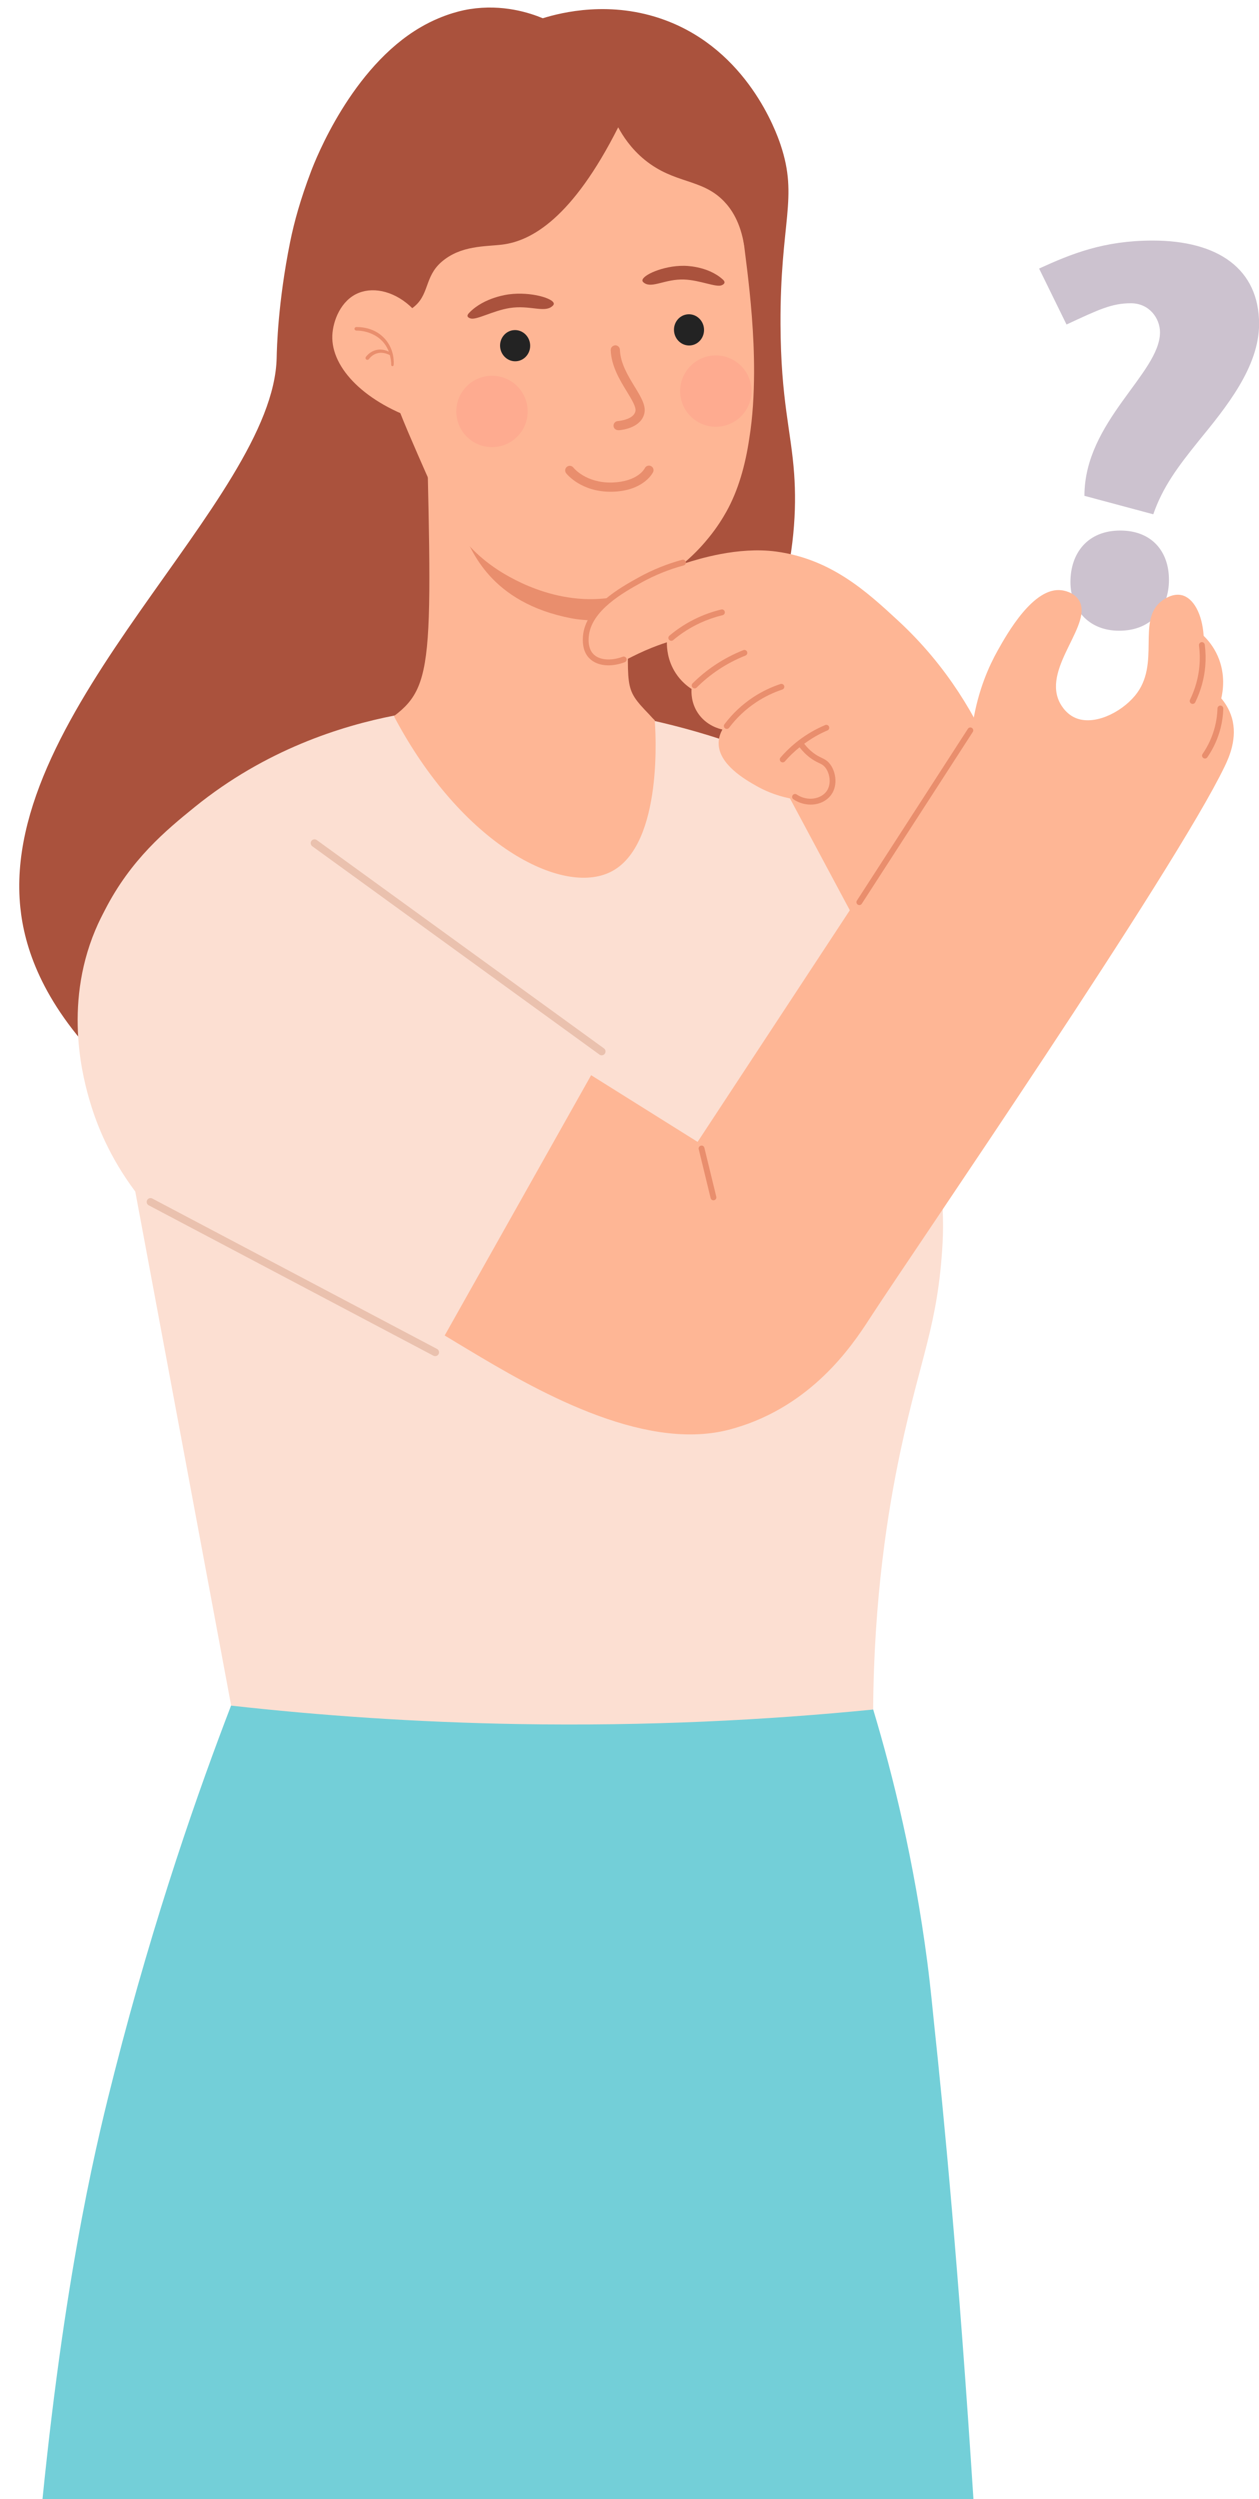
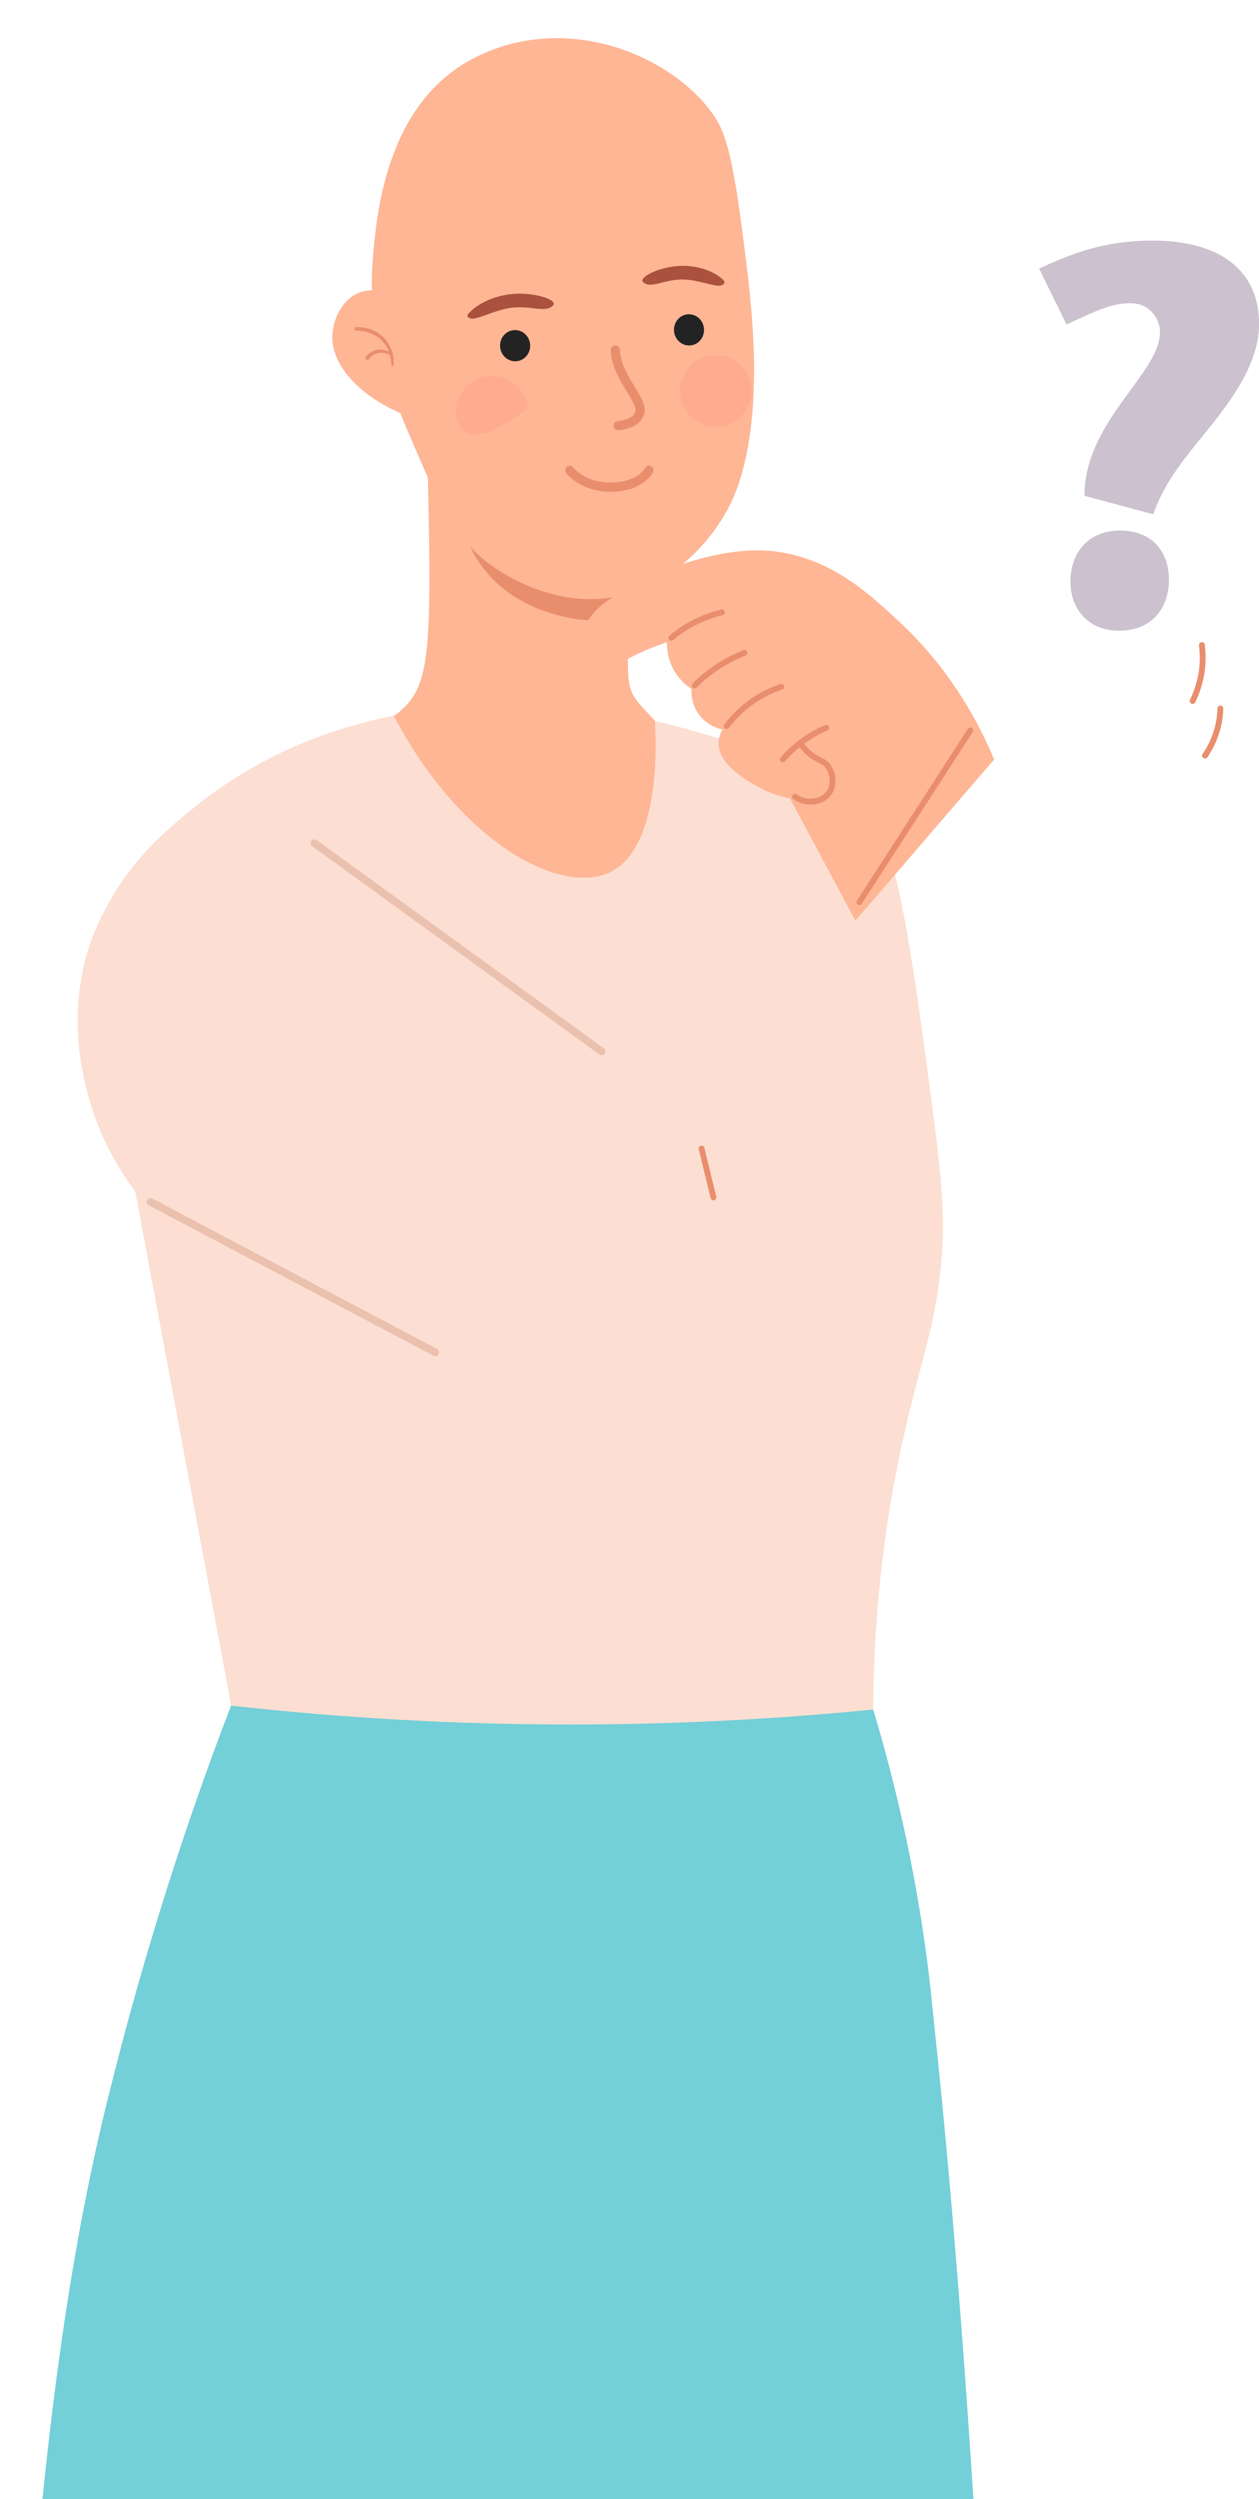
<svg xmlns="http://www.w3.org/2000/svg" height="1623.1" preserveAspectRatio="xMidYMid meet" version="1.0" viewBox="-12.5 -4.9 817.7 1623.1" width="817.7" zoomAndPan="magnify">
  <defs>
    <clipPath id="a">
      <path d="M 15 1102 L 620 1102 L 620 1618.262 L 15 1618.262 Z M 15 1102" />
    </clipPath>
    <clipPath id="b">
      <path d="M 662 151 L 805.25 151 L 805.25 405 L 662 405 Z M 662 151" />
    </clipPath>
  </defs>
  <g>
    <g clip-path="url(#a)" id="change1_1">
      <path d="M 619.742 1618.262 L 15.086 1618.262 C 30.688 1463.25 51.902 1380.051 61.785 1341.148 C 88.043 1238.039 117.219 1155.719 137.652 1102.578 C 276.652 1103.461 415.594 1104.289 554.586 1105.18 C 567.645 1148.648 581.211 1203.93 589.742 1269.129 C 592.086 1287.23 593.328 1301.371 594.211 1309.641 C 600.453 1367.93 610.07 1467.93 619.742 1618.262" fill="#73cfd8" />
    </g>
    <g id="change2_1">
-       <path d="M 340.02 6.949 C 331.551 3.43 314.062 -2.359 292.582 1.02 C 289.621 1.488 276.27 3.711 260.711 12.77 C 215.828 38.898 192.461 98.641 189.531 106.359 C 182.688 124.398 178.578 139.121 175.926 152.281 C 168.008 191.578 167.316 221.289 167.188 227.449 C 165.199 320.07 -12.496 455.422 0.699 584.449 C 3.266 609.488 14.129 645.117 53.906 685.711 C 181.484 626.207 309.066 566.711 436.648 507.211 C 496.891 417.148 506.555 349.371 503.297 302.949 C 501.32 274.789 494.641 255.129 494.43 205.711 C 494.148 138.82 506.176 123.969 494.43 89 C 491.582 80.531 472.914 27.93 419.398 8.148 C 384.18 -4.859 352.301 3.148 340.02 6.949" fill="#aa523d" />
-     </g>
+       </g>
    <g id="change3_1">
      <path d="M 544.352 514.871 C 528.539 501.602 508.137 494.199 472.566 481.07 C 449.824 472.672 428.633 466.859 410.047 462.75 C 347.617 461.898 306.262 460.648 243.812 459.781 C 209.16 466.531 159.984 481.941 113.98 519.219 C 95.184 534.449 72.516 553.219 55.625 586.16 C 54.016 589.289 51.801 593.422 49.391 599.18 C 28.293 649.457 41.98 697.445 46.184 711.449 C 50.363 725.383 58.543 746.484 75.359 768.949 C 96.117 880.242 116.879 991.527 137.637 1102.82 C 194.777 1109.191 257.191 1113.648 324.227 1114.789 C 408.219 1116.219 485.441 1112.211 554.598 1105.352 C 555.062 1033 564.133 976.227 572.238 938.004 C 585.48 875.508 596.68 856.008 599.695 802.418 C 601.285 774.234 596.465 738.719 586.82 667.688 C 570.406 546.68 560.434 528.359 544.352 514.871" fill="#fcdfd2" />
    </g>
    <g id="change4_1">
      <path d="M 243.34 460.191 C 287.207 543.469 352.559 577.34 384.297 561.27 C 418.891 543.762 413.102 467.18 412.734 462.879 C 411.801 462.051 410.57 460.691 409.055 459.012 C 391.656 440.969 395.902 443.16 395.434 385.34 C 396.012 354.738 396.59 324.129 397.172 293.531 C 358.648 259.5 320.125 225.48 281.602 191.461 L 262.688 191.461 C 267.707 417.871 272.16 438.609 243.34 460.191" fill="#feb695" />
    </g>
    <g id="change5_1">
      <path d="M 395.707 377.41 C 395.707 380 395.508 382.789 395.508 385.379 L 395.508 396.34 C 385.344 397.941 370.996 398.93 359.039 396.738 C 305.031 386.578 293.871 351.109 289.086 342.93 C 299.852 353.898 324.562 378.211 365.613 382 C 375.184 382.789 387.141 379.199 395.707 377.41" fill="#e98e6d" />
    </g>
    <g id="change4_2">
      <path d="M 394.867 380.949 C 424.871 372.441 443.562 349.512 447.973 344.078 C 453.355 337.488 457.07 331.309 459.211 327.5 C 466.941 313.711 471.59 297.281 474.148 279.84 C 476.445 265.801 477.172 251.211 477.262 237.172 C 477.348 211.629 474.816 187.641 472.859 171.051 C 465.957 114.262 461.605 86.359 452.367 72.031 C 427.125 32.719 358.012 2.031 297.121 31.891 C 237.875 60.961 231.965 135.051 229.633 163.398 C 225.508 213.512 242.066 251.648 258.82 290.23 C 273.527 324.102 284.016 347.41 310.234 364.789 C 320.047 371.301 355.129 392.23 394.867 380.949" fill="#feb695" />
    </g>
    <g id="change2_2">
-       <path d="M 389.008 77.789 C 391.949 83.25 397.262 91.609 406.281 98.949 C 425.648 114.691 443.137 110.871 457.574 125.699 C 462.484 130.75 468.359 139.32 470.793 154.371 C 472.195 146.352 473.523 134.27 472.066 119.762 C 471.059 109.672 468.277 84.289 449.875 60.07 C 436.777 42.828 422.027 34.051 413.527 29.102 C 404.594 23.871 382.688 11.441 351.664 10.461 C 344.418 10.23 312.336 9.879 279.609 30.602 C 243.762 53.27 230.344 86.48 226.23 97.16 C 207.762 144.84 221.336 187.32 225.605 199.281 C 234.539 201.059 246.246 201.699 255.195 195.27 C 266.703 187.039 262.816 175.07 274.324 165.148 C 286.848 154.359 302.602 155.32 313.664 153.961 C 332.73 151.621 359.254 136.719 389.008 77.789" fill="#aa523d" />
-     </g>
+       </g>
    <g id="change4_3">
      <path d="M 203.344 212.961 C 202.488 234.352 225.133 257.102 261.191 268.578 L 255.551 195.512 C 244.906 184.84 231.059 181.059 220.445 185.34 C 208.891 189.961 203.715 203.52 203.344 212.961" fill="#feb695" />
    </g>
    <g id="change5_2">
      <path d="M 218.867 207.512 C 225.387 207.422 232.07 209.578 236.707 214.359 C 241.43 219.012 243.621 225.738 243.172 232.148 C 243.137 232.602 242.754 232.922 242.316 232.898 C 241.906 232.871 241.582 232.512 241.582 232.07 C 241.645 229.941 241.25 227.82 240.715 225.75 C 238.492 224.57 235.898 223.949 233.492 224.34 C 230.926 224.719 228.621 226.23 227.109 228.328 C 226.691 228.859 225.941 228.98 225.379 228.578 C 224.836 228.199 224.723 227.41 225.141 226.871 C 227.023 224.328 230.023 222.531 233.195 222.18 C 235.613 221.891 237.914 222.512 240.035 223.461 C 238.957 220.629 237.297 218.051 235.117 215.98 C 230.855 211.949 224.844 209.82 218.957 209.809 C 218.336 209.809 217.738 209.301 217.738 208.66 C 217.738 208.02 218.242 207.52 218.867 207.512" fill="#e98e6d" />
    </g>
    <g id="change6_1">
      <path d="M 331.801 218.711 C 332.309 224.281 328.336 229.211 322.969 229.699 C 317.621 230.191 312.828 226.051 312.324 220.48 C 311.816 214.898 315.789 209.988 321.137 209.512 C 326.504 209.02 331.289 213.129 331.801 218.711" fill="#232323" />
    </g>
    <g id="change6_2">
      <path d="M 444.719 208.441 C 445.223 214.02 441.293 218.949 435.926 219.441 C 430.539 219.93 425.785 215.781 425.277 210.199 C 424.77 204.641 428.699 199.73 434.09 199.238 C 439.453 198.75 444.211 202.871 444.719 208.441" fill="#232323" />
    </g>
    <g id="change5_3">
      <path d="M 389.613 274.5 C 387.477 274.66 386.07 273.371 385.977 271.719 C 385.871 270.109 387.094 268.719 388.684 268.578 C 390.156 268.441 399.211 267.441 400.207 262.051 C 400.703 259.352 397.742 254.5 394.613 249.371 C 390.098 241.988 384.496 232.801 384.16 222.441 C 384.09 220.801 385.398 219.539 387.043 219.352 C 388.684 219.301 390.066 220.602 390.121 222.25 C 390.434 231.031 395.367 239.121 399.711 246.25 C 403.613 252.66 406.984 258.191 406.086 263.121 C 404.316 272.648 392.254 274.309 389.613 274.5" fill="#e98e6d" />
    </g>
    <g id="change7_1">
-       <path d="M 330.121 260.219 C 331.281 272.961 321.887 284.23 309.137 285.391 C 296.398 286.551 285.133 277.16 283.973 264.41 C 282.816 251.672 292.203 240.391 304.941 239.23 C 317.691 238.07 328.965 247.48 330.121 260.219" fill="#feab90" />
+       <path d="M 330.121 260.219 C 296.398 286.551 285.133 277.16 283.973 264.41 C 282.816 251.672 292.203 240.391 304.941 239.23 C 317.691 238.07 328.965 247.48 330.121 260.219" fill="#feab90" />
    </g>
    <g id="change7_2">
      <path d="M 475.504 247.02 C 476.656 259.75 467.246 271.02 454.516 272.18 C 441.781 273.34 430.492 263.949 429.336 251.211 C 428.176 238.469 437.586 227.18 450.32 226.02 C 463.055 224.871 474.348 234.281 475.504 247.02" fill="#feab90" />
    </g>
    <g id="change2_3">
      <path d="M 346.004 194.102 C 340.875 198.328 331.512 193.121 318.547 195.148 C 307.812 196.828 297.004 203.07 293.172 201.93 C 292.766 201.801 291.539 201.441 291.211 200.602 C 290.875 199.711 291.805 198.73 292.141 198.359 C 302 187.941 318.164 186.25 318.164 186.25 C 332.125 184.398 347.27 188.879 347.195 192.41 C 347.164 193.141 346.512 193.691 346.004 194.102" fill="#aa523d" />
    </g>
    <g id="change2_4">
      <path d="M 404.742 177.352 C 404.422 173.852 418.355 167.59 431.637 167.73 C 431.637 167.73 446.957 167.488 457.016 176.68 C 457.355 177.012 458.277 177.859 458.008 178.809 C 457.773 179.672 456.672 180.18 456.254 180.34 C 452.727 181.949 442.117 177.02 431.898 176.641 C 419.566 176.18 411.094 182.5 405.953 178.891 C 405.457 178.539 404.809 178.078 404.742 177.352" fill="#aa523d" />
    </g>
    <g id="change5_4">
      <path d="M 388.516 314.27 C 387.43 314.371 386.305 314.43 385.113 314.449 C 365.105 314.91 355.602 302.961 355.199 302.449 C 354.184 301.141 354.422 299.262 355.719 298.25 C 356.996 297.25 358.887 297.449 359.906 298.781 C 360.281 299.25 368.168 308.859 384.961 308.488 C 401.836 307.949 406.109 299.48 406.312 299.121 C 407.035 297.66 408.859 297.09 410.316 297.809 C 411.77 298.551 412.379 300.301 411.652 301.77 C 411.418 302.238 406.133 312.672 388.516 314.27" fill="#e98e6d" />
    </g>
    <g id="change4_4">
      <path d="M 491.566 353.309 C 466.711 349.961 440.426 358.41 433.145 360.672 C 421.609 364.238 413.801 368.059 406.609 371.621 C 386.926 381.359 371.012 389.5 366.848 404.52 C 366.234 406.73 364.004 414.781 368.281 420.531 C 372.816 426.641 381.781 426.559 383.438 426.539 C 390.688 426.469 393.996 423.078 406.324 417.672 C 412.391 415.02 417.461 413.262 420.625 412.238 C 420.586 415.719 420.973 424 426.348 432.262 C 429.785 437.551 433.938 440.781 436.648 442.559 C 436.5 444.828 436.367 451.449 440.652 458.012 C 446.156 466.43 454.867 468.488 456.672 468.879 C 455.555 470.91 454.281 473.93 454.238 477.602 C 454.078 491.52 471.723 501.531 478.699 505.488 C 483.438 508.18 490.754 511.629 500.582 513.648 C 514.738 540.102 528.902 566.57 543.059 593.031 C 573.098 558.129 603.129 523.23 633.164 488.328 C 622.141 461.871 603.277 428.16 570.801 398.172 C 550.504 379.422 527.387 358.141 491.566 353.309" fill="#feb695" />
    </g>
    <g id="change5_5">
      <path d="M 423.488 411.281 C 422.957 411.281 422.418 411.051 422.043 410.602 C 421.371 409.801 421.469 408.602 422.277 407.93 C 427.863 403.219 434.066 399.281 440.727 396.219 C 445.621 393.961 450.738 392.191 455.945 390.949 C 456.977 390.699 457.984 391.34 458.219 392.352 C 458.465 393.371 457.84 394.391 456.816 394.629 C 451.855 395.82 446.98 397.5 442.301 399.66 C 435.969 402.578 430.039 406.34 424.711 410.828 C 424.359 411.129 423.922 411.281 423.488 411.281" fill="#e98e6d" />
    </g>
    <g id="change5_6">
      <path d="M 438.652 442.172 C 438.164 442.172 437.68 441.988 437.309 441.621 C 436.57 440.879 436.57 439.672 437.309 438.93 C 441.734 434.52 446.641 430.488 451.906 426.969 C 457.625 423.141 463.816 419.898 470.285 417.34 C 471.23 416.969 472.348 417.43 472.738 418.41 C 473.117 419.379 472.641 420.469 471.664 420.859 C 465.449 423.32 459.516 426.43 454.004 430.121 C 448.957 433.5 444.238 437.371 439.992 441.621 C 439.621 441.988 439.141 442.172 438.652 442.172" fill="#e98e6d" />
    </g>
    <g id="change5_7">
      <path d="M 459.535 468.488 C 459.133 468.488 458.738 468.359 458.398 468.102 C 457.559 467.48 457.391 466.289 458.027 465.449 C 463.242 458.512 469.562 452.602 476.797 447.84 C 482.273 444.25 488.199 441.391 494.406 439.328 C 495.402 439.02 496.473 439.539 496.805 440.539 C 497.121 441.531 496.59 442.602 495.594 442.93 C 489.699 444.879 484.07 447.602 478.879 451.012 C 472.008 455.52 466.004 461.141 461.043 467.719 C 460.672 468.219 460.109 468.488 459.535 468.488" fill="#e98e6d" />
    </g>
    <g id="change5_8">
      <path d="M 525.871 490.48 C 524.289 488.762 522.734 488.031 521.094 487.23 C 519.598 486.531 517.906 485.719 515.602 483.961 C 513.434 482.309 511.535 480.32 509.805 478.148 C 514.488 474.711 519.516 471.738 524.914 469.48 C 525.875 469.078 526.332 467.969 525.926 467.012 C 525.527 466.02 524.387 465.57 523.453 465.988 C 517.172 468.629 511.266 472.078 505.922 476.199 C 501.77 479.41 497.863 483.102 494.426 487.09 C 493.734 487.879 493.832 489.078 494.625 489.762 C 494.98 490.07 495.422 490.23 495.859 490.23 C 496.391 490.23 496.922 490 497.289 489.559 C 500.16 486.23 503.379 483.199 506.785 480.43 C 508.727 482.879 510.863 485.121 513.309 486.98 C 515.922 488.969 517.887 489.898 519.457 490.648 C 520.98 491.379 521.996 491.871 523.066 493.031 C 526.426 496.73 527.785 504.172 524.359 508.961 C 520.84 513.898 512.184 515.898 504.918 511.07 C 504.059 510.48 502.887 510.719 502.285 511.602 C 501.719 512.469 501.953 513.641 502.816 514.219 C 506.289 516.539 510.219 517.648 514.008 517.648 C 519.352 517.648 524.398 515.422 527.434 511.16 C 531.98 504.809 530.293 495.352 525.871 490.48" fill="#e98e6d" />
    </g>
    <g id="change5_9">
-       <path d="M 382.672 427.211 C 377.504 427.211 373.039 425.57 370.043 422.41 C 366.953 419.121 365.637 414.398 366.105 408.371 C 367.59 389.281 390.32 376.719 402.531 369.969 C 411.285 365.141 420.719 361.328 430.574 358.641 C 431.586 358.422 432.633 358.961 432.898 359.969 C 433.176 360.969 432.578 362.012 431.57 362.301 C 422.004 364.898 412.855 368.602 404.383 373.27 C 392.773 379.68 371.203 391.602 369.887 408.66 C 369.738 410.5 369.301 416.09 372.805 419.809 C 376.566 423.809 384.086 424.531 391.934 421.621 C 392.953 421.25 393.996 421.762 394.367 422.73 C 394.738 423.719 394.238 424.801 393.262 425.172 C 389.578 426.539 385.977 427.211 382.672 427.211" fill="#e98e6d" />
-     </g>
+       </g>
    <g clip-path="url(#b)" id="change8_1">
      <path d="M 746.719 371.648 C 746.719 390.191 735.449 404.73 714.359 404.73 C 694.004 404.73 682.73 390.191 682.73 373.102 C 682.73 354.199 694.004 339.66 715.086 339.66 C 735.449 339.66 746.719 353.109 746.719 371.648 Z M 805.254 205.5 C 805.254 233.488 783.805 259.672 765.984 281.488 C 752.531 298.211 742.715 311.301 736.535 329.109 L 691.816 317.121 C 691.816 268.762 740.898 237.5 740.898 210.949 C 740.898 201.871 733.992 192.051 721.996 192.051 C 709.633 192.051 701.273 196.051 680.184 205.859 L 662.371 169.512 C 683.094 160.059 704.184 151.328 736.176 151.328 C 778.711 151.328 805.254 169.871 805.254 205.5" fill="#ccc2cf" />
    </g>
    <g id="change4_5">
-       <path d="M 220.027 598.539 C 293.547 644.598 367.062 690.648 440.578 736.703 C 500.172 646.027 559.766 555.352 619.359 464.672 C 622.781 443.031 630.02 427.34 635.379 417.75 C 641.473 406.859 658.828 375.82 677.168 378.469 C 678.266 378.621 684.613 379.539 688.008 384.57 C 698.254 399.73 665.148 427.672 675.293 450.371 C 675.801 451.512 678.898 458.18 685.727 461.23 C 697.664 466.57 715.184 458.25 724.629 446.93 C 741.867 426.262 725.195 397.621 742.359 385.141 C 743.418 384.379 749.008 380.238 754.961 381.621 C 762.637 383.41 768.324 393.801 769.25 408.031 C 772.008 410.719 775.703 415.031 778.406 421.191 C 783.707 433.262 781.691 444.43 780.695 448.648 C 782.602 450.91 785.801 455.199 787.562 461.23 C 791.398 474.43 785.746 486.949 782.98 492.699 C 750.293 560.699 580.902 807.551 553.852 849.121 C 543.973 864.316 520.574 902.09 474.043 919.488 C 474.043 919.488 467.219 922.047 460.312 923.785 C 403.816 938 333.191 896.602 291.258 871.438 C 218.164 827.574 161.57 792.258 123.914 768.457 C 155.953 711.82 187.992 655.18 220.027 598.539" fill="#feb695" />
-     </g>
+       </g>
    <g id="change5_10">
      <path d="M 450.871 774.641 C 450.02 774.641 449.246 774.059 449.031 773.195 L 441.309 741.441 C 441.066 740.43 441.684 739.398 442.699 739.156 C 443.754 738.883 444.73 739.531 444.984 740.547 L 452.715 772.297 C 452.953 773.312 452.336 774.344 451.324 774.586 C 451.176 774.621 451.02 774.641 450.871 774.641" fill="#e98e6d" />
    </g>
    <g id="change5_11">
      <path d="M 545.629 582.91 C 545.277 582.91 544.918 582.809 544.598 582.602 C 543.727 582.031 543.473 580.871 544.047 579.98 L 616.129 468.422 C 616.684 467.551 617.871 467.262 618.75 467.859 C 619.621 468.422 619.875 469.59 619.301 470.48 L 547.219 582.039 C 546.859 582.602 546.254 582.91 545.629 582.91" fill="#e98e6d" />
    </g>
    <g id="change5_12">
      <path d="M 762.102 452.262 C 761.816 452.262 761.535 452.199 761.273 452.07 C 760.328 451.609 759.941 450.48 760.398 449.539 C 763.789 442.551 765.848 435.172 766.508 427.602 C 766.898 423.18 766.797 418.691 766.223 414.281 C 766.09 413.23 766.816 412.289 767.859 412.148 C 768.801 411.961 769.844 412.762 769.98 413.789 C 770.586 418.48 770.691 423.238 770.281 427.93 C 769.578 435.969 767.402 443.789 763.801 451.199 C 763.469 451.871 762.801 452.262 762.102 452.262" fill="#e98e6d" />
    </g>
    <g id="change5_13">
      <path d="M 770.109 487.73 C 769.734 487.73 769.367 487.629 769.035 487.391 C 768.172 486.809 767.953 485.629 768.547 484.77 C 772.266 479.34 774.961 473.391 776.566 467.07 C 777.562 463.172 778.117 459.172 778.234 455.18 C 778.254 454.141 779.098 453.328 780.121 453.328 C 781.219 453.359 782.035 454.23 782.008 455.27 C 781.891 459.551 781.301 463.828 780.246 468 C 778.523 474.75 775.645 481.121 771.664 486.898 C 771.305 487.441 770.711 487.73 770.109 487.73" fill="#e98e6d" />
    </g>
    <g id="change3_2">
      <path d="M 95.957 773.238 C 96.484 773.547 270.113 873.328 270.164 873.359 C 305.25 810.996 340.34 748.637 375.43 686.277 C 314.602 644.895 253.766 603.512 192.93 562.129 L 95.957 773.238" fill="#fcdfd2" />
    </g>
    <g id="change9_1">
      <path d="M 378.297 680.477 C 377.785 680.477 377.27 680.32 376.832 680 L 190.32 544.699 C 189.203 543.891 188.961 542.328 189.77 541.219 C 190.566 540.102 192.137 539.852 193.242 540.672 L 379.754 675.973 C 380.867 676.781 381.113 678.34 380.305 679.445 C 379.816 680.117 379.062 680.477 378.297 680.477" fill="#eac1ae" />
    </g>
    <g id="change9_2">
      <path d="M 270.164 875.848 C 269.766 875.848 269.379 875.762 268.996 875.559 L 84.094 777.883 C 82.879 777.242 82.422 775.734 83.062 774.516 C 83.707 773.312 85.207 772.824 86.43 773.484 L 271.336 871.16 C 272.547 871.801 273.004 873.309 272.363 874.527 C 271.918 875.367 271.059 875.848 270.164 875.848" fill="#eac1ae" />
    </g>
  </g>
</svg>